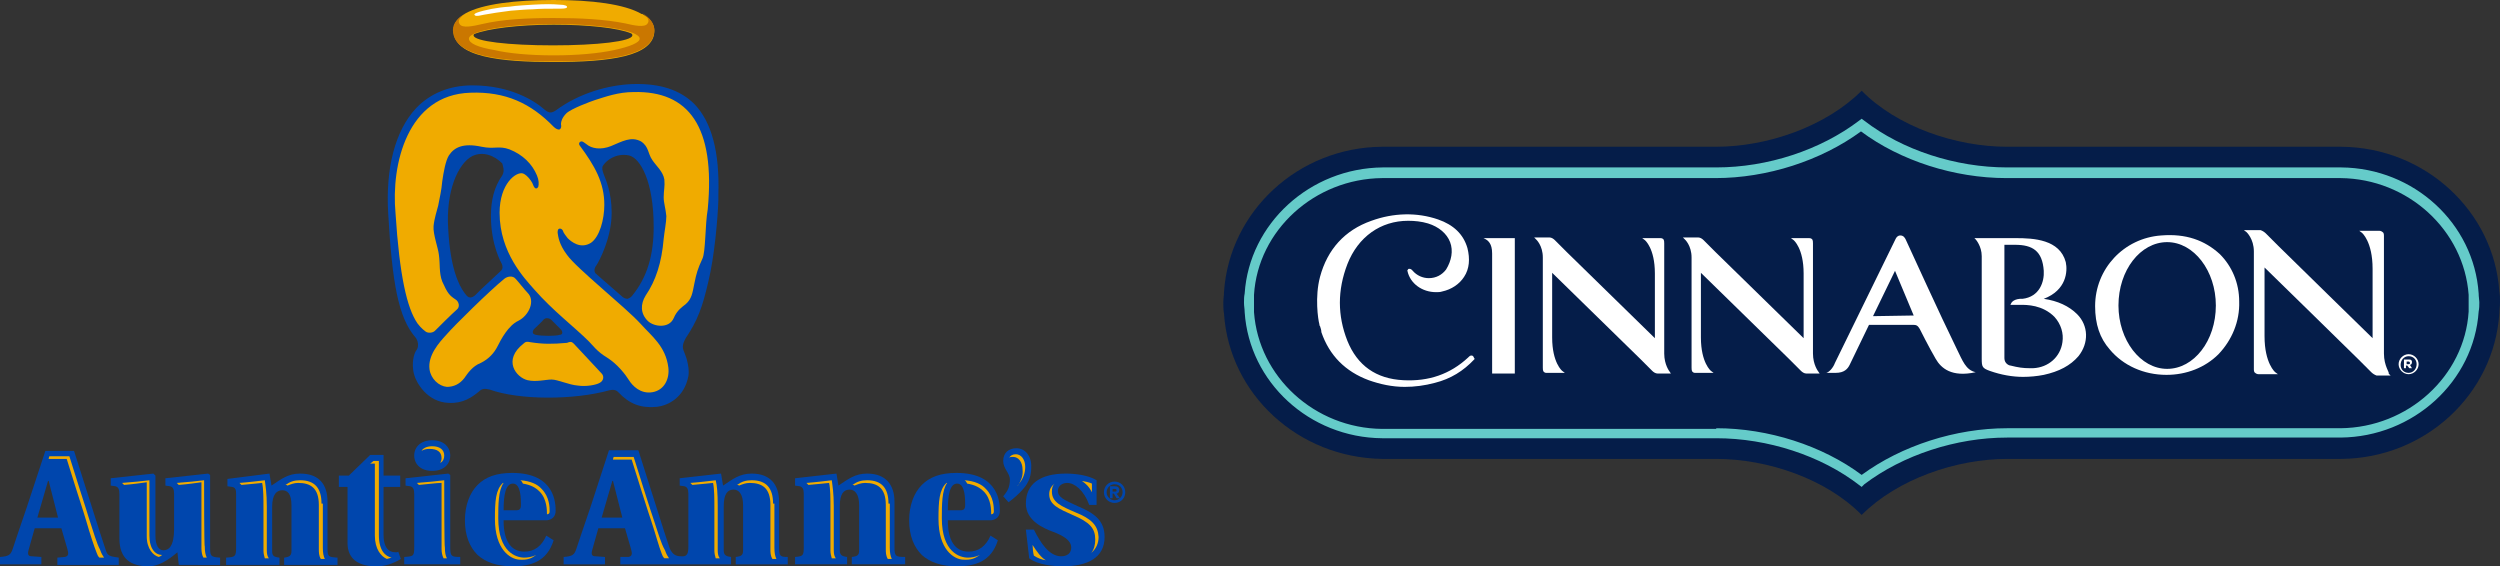
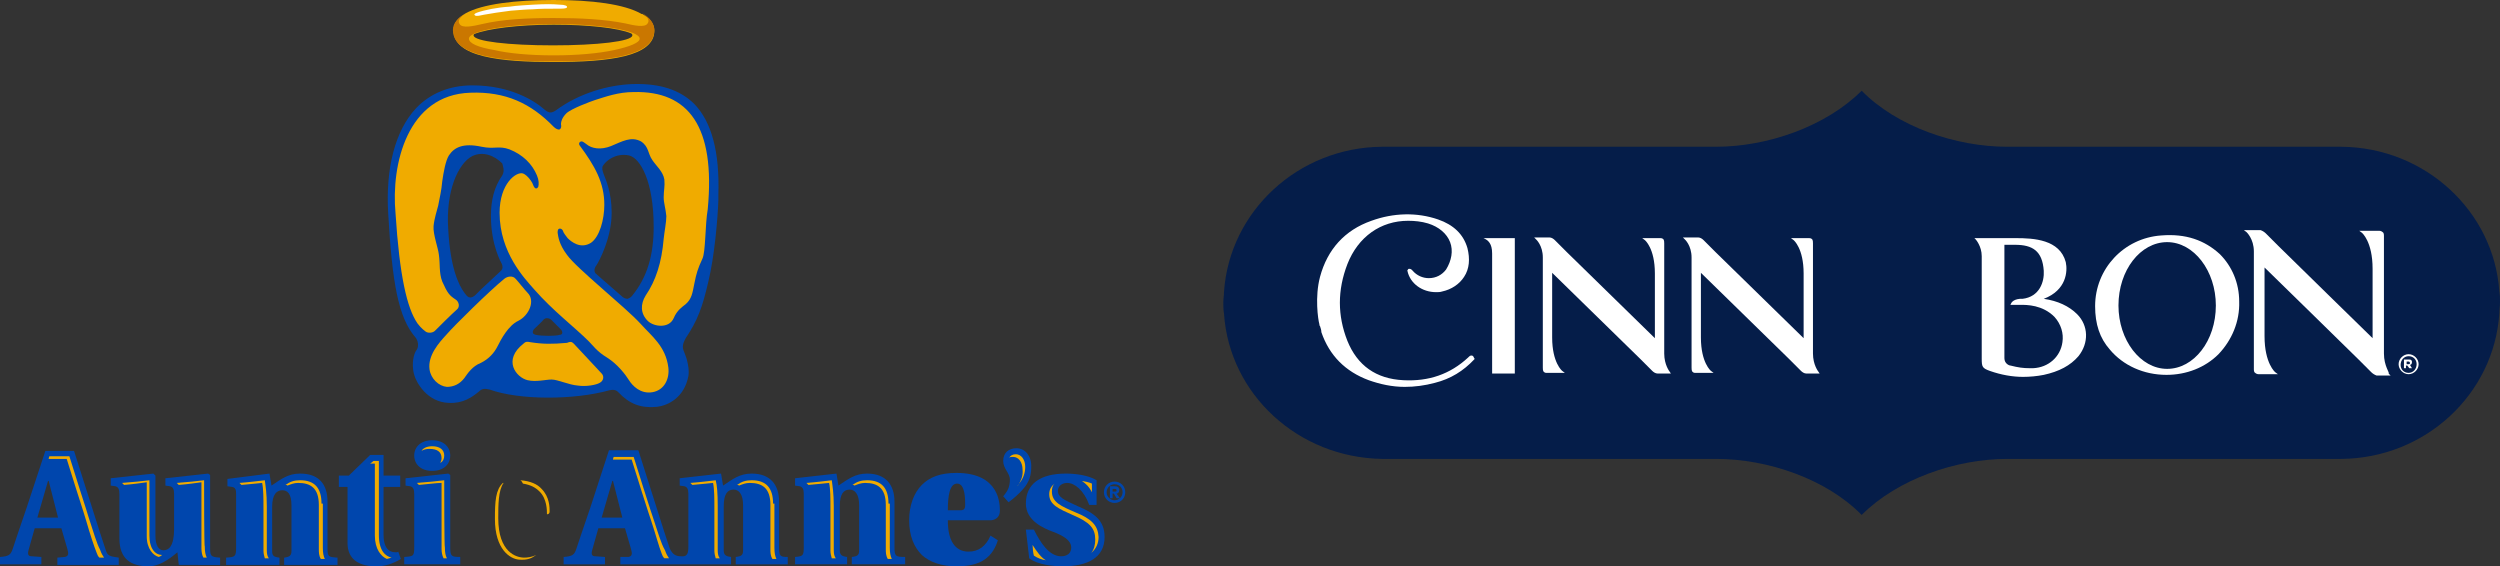
<svg xmlns="http://www.w3.org/2000/svg" version="1.1" id="Layer_1" x="0px" y="0px" viewBox="0 0 374.8 84.9" style="enable-background:new 0 0 374.8 84.9;" xml:space="preserve">
  <rect x="0" y="0" width="374.8" height="84.9" fill="#333333" stroke="none" />
  <style type="text/css">
	.st0{fill:#FFFFFF;}
	.st1{fill:#051D49;}
	.st2{fill:#65CBC9;}
	.st3{fill:#0046AD;enable-background:new    ;}
	.st4{fill:#0046AD;}
	.st5{fill:#F0AB00;}
	.st6{fill:#CA7700;}
</style>
  <g>
    <path class="st0" d="M338.9,48L338.9,48L338.9,48z" />
  </g>
  <g>
    <g>
      <path class="st1" d="M374.8,45.3c0-0.5,0-1-0.1-1.6C373.9,31.7,363.6,22.1,351,22c-0.1,0-0.2,0-0.2,0h-0.4h-49.5    c-7.7,0-16.5-3-21.8-8.4c-5.4,5.4-14.2,8.4-21.8,8.4h-49.5h-0.4c-0.1,0-0.2,0-0.2,0c-12.6,0.1-22.9,9.7-23.7,21.8    c0,0.5-0.1,1-0.1,1.6v0v0c0,0.5,0,1,0.1,1.6c0.8,12.1,11.1,21.6,23.7,21.8c0.1,0,0.2,0,0.2,0h0.4h49.5c7.7,0,16.5,3,21.8,8.4    c5.4-5.4,14.2-8.4,21.8-8.4h49.5h0.4c0.1,0,0.2,0,0.2,0c12.6-0.1,22.9-9.7,23.7-21.8C374.7,46.4,374.8,45.9,374.8,45.3L374.8,45.3    L374.8,45.3" />
    </g>
    <g>
      <path class="st0" d="M361.1,55.9c-0.7,0-1.2-0.5-1.2-1.2c0-0.7,0.5-1.3,1.2-1.3c0.7,0,1.2,0.5,1.2,1.2    C362.3,55.3,361.8,55.9,361.1,55.9 M361.1,53.1c-0.8,0-1.5,0.7-1.5,1.5v0c0,0.8,0.7,1.5,1.5,1.5c0.8,0,1.5-0.7,1.5-1.5v0    C362.6,53.8,361.9,53.1,361.1,53.1 M360.5,53.9h0.6c0.2,0,0.3,0,0.4,0.1c0.1,0.1,0.1,0.2,0.1,0.3v0c0,0.2-0.1,0.4-0.3,0.4l0.3,0.5    h-0.4l-0.3-0.4h0h-0.2v0.4h-0.3V53.9z M361.1,54.6c0.2,0,0.2-0.1,0.2-0.2v0c0-0.1-0.1-0.2-0.2-0.2h-0.3v0.4H361.1z" />
    </g>
    <g>
      <path class="st0" d="M339.6,56L339.6,56L339.6,56L339.6,56z M357.4,53V39.6c0-1.4,0-2.7,0-4.1l0-0.1c0-0.2,0-0.5-0.2-0.6    c-0.1-0.1-0.3-0.2-0.5-0.2h0c-0.2,0-0.4,0-0.6,0h-2.4l0.4,0.3c0,0,1.6,1.3,1.6,5.4v10.4c0,0-13.1-12.8-14.1-13.8l-1.9-1.9    c-0.2-0.2-0.5-0.4-0.8-0.5h-2.5l0.4,0.3c0,0,1.1,1,1.1,2.9l0,13.4c0,1.4,0,2.7,0,4.1l0,0.1c0,0.2,0,0.5,0.2,0.6    c0.1,0.1,0.3,0.2,0.5,0.2h0c0.2,0,0.4,0,0.5,0l2.4,0l-0.4-0.3c0,0-1.6-1.3-1.6-5.4V40.1c0,0,13.1,12.8,14.1,13.8l1.9,1.9    c0.2,0.2,0.5,0.4,0.8,0.5h2.1l-0.3-0.3C358.3,55.9,357.4,54.9,357.4,53" />
    </g>
    <g>
      <path class="st0" d="M332.2,45.8c0,5.3-3.3,9.5-7.3,9.5c-4,0-7.3-4.3-7.3-9.5c0-5.3,3.3-9.5,7.3-9.5    C328.9,36.3,332.2,40.6,332.2,45.8 M324,35.3c-5.6,0.4-9.9,5-9.9,10.6c0,2.7,0.7,4.8,2.2,6.5c2,2.4,5.1,3.8,8.5,3.8    c3,0,5.8-1.1,7.8-3.1c2-2.1,3.2-4.9,3.1-7.9c0-2.8-1.1-5.3-2.9-7.1C330.5,36,327.7,35,324,35.3" />
    </g>
    <g>
      <path class="st0" d="M311.4,47.1L311.4,47.1c-1.2-1.2-2.9-2-5-2.3c3.4-1.3,3.6-4.1,3.3-5.5c-0.9-3.4-4.8-3.6-7.5-3.6H296l0.2,0.2    c0,0,0.9,1,0.9,2.5v3.8c0,3.9,0,7.7,0,11.6c0,1.2,0.1,1.4,1.2,1.8c1.7,0.6,3.4,0.9,5,0.9c1,0,2.1-0.1,3.1-0.3    c2.3-0.5,4-1.4,5.2-2.8C313.2,51.4,313.1,48.8,311.4,47.1L311.4,47.1z M309.2,51.3c-0.3,2.2-2.1,3.8-4.4,3.9c-0.2,0-0.4,0-0.5,0    c-1,0-1.7-0.1-2.9-0.4c-0.2,0-0.9-0.3-0.9-1.1v-17h1.6c2.6,0,4.1,0.9,4.3,3.9c0.1,1.6-0.6,3.9-3.2,4.2c-0.1,0-0.2,0-0.4,0    c-1.1,0.1-1.3,0.7-1.3,0.7l-0.1,0.2l0.2,0c0,0,0.3,0,0.8,0c0.1,0,0.4,0,0.5,0c1,0,3.3,0,5.1,1.8C309,48.6,309.4,50,309.2,51.3" />
    </g>
    <g>
-       <path class="st0" d="M293.4,52.4c-2.6-5.3-7-15-7.7-16.5c-0.1-0.2-0.3-0.6-0.8-0.6c-0.4,0-0.6,0.3-0.7,0.5l-9.1,18.6    c-0.3,0.8-0.9,1.4-1.3,1.5h1.4c1.3,0,1.8-0.6,2.1-1.2l2.9-6l6.6,0c0.5,0,0.7,0.1,1,0.6c0,0,1.4,2.8,2.4,4.5c0.8,1.4,2.4,2.8,6,2    C294.7,55.5,294.2,54,293.4,52.4 M280.8,47.4l3.3-6.8l2.8,6.7L280.8,47.4z" />
-     </g>
+       </g>
    <g>
      <path class="st0" d="M271.8,53l0-12.6c0-1.3,0-2.5,0-3.8l0-0.1c0-0.2,0-0.4-0.1-0.6c-0.1-0.1-0.2-0.2-0.5-0.2c-0.2,0-0.3,0-0.5,0    h-2.2l0.4,0.3c0,0,1.5,1.2,1.5,5v9.7c0,0-12.3-12-13.2-12.9l-1.8-1.8c-0.2-0.2-0.5-0.4-0.8-0.4h-2.3l0.3,0.3c0,0,1,0.9,1,2.7v12.6    c0,1.3,0,2.5,0,3.8l0,0.1c0,0.2,0,0.4,0.1,0.6c0.1,0.1,0.2,0.2,0.4,0.2h0c0.2,0,0.3,0,0.5,0l2.3,0l-0.4-0.3c0,0-1.5-1.2-1.5-5    v-9.7c0,0,12.3,12,13.2,12.9l1.8,1.8c0.2,0.2,0.5,0.4,0.8,0.4h2l-0.2-0.3C272.6,55.7,271.8,54.7,271.8,53" />
    </g>
    <g>
      <path class="st0" d="M232.9,55.8L232.9,55.8L232.9,55.8L232.9,55.8z M249.5,53V40.4c0-1.3,0-2.5,0-3.8l0-0.1c0-0.2,0-0.4-0.1-0.6    c-0.1-0.1-0.2-0.2-0.5-0.2h0c-0.2,0-0.3,0-0.5,0h-2.2l0.4,0.3c0,0,1.5,1.2,1.5,5v9.7c0,0-12.3-12-13.2-12.9l-1.8-1.8    c-0.2-0.2-0.5-0.4-0.8-0.4h-2.3l0.3,0.3c0,0,1,0.9,1,2.7v12.6c0,1.3,0,2.5,0,3.8l0,0.1c0,0.2,0,0.4,0.1,0.6    c0.1,0.1,0.2,0.2,0.4,0.2h0c0.2,0,0.3,0,0.5,0l2.3,0l-0.4-0.3c0,0-1.5-1.2-1.5-5v-9.7c0,0,12.3,12,13.2,12.9l1.8,1.8    c0.2,0.2,0.5,0.4,0.8,0.4h2l-0.2-0.3C250.3,55.7,249.5,54.7,249.5,53" />
    </g>
    <g>
      <path class="st0" d="M223.7,38v18l2,0c0.4,0,0.8,0,1.2,0l0.2,0V35.7h-4.7C223.1,36,223.7,36.5,223.7,38" />
    </g>
    <g>
      <path class="st0" d="M220.6,53.3c-0.2,0-0.3,0.1-0.4,0.2l-0.1,0.1c-2.7,2.5-5.9,3.6-9.7,3.4c-4.1-0.2-6.9-2.2-8.4-5.9    c-1.5-3.8-1.5-7.6,0-11.5c1.6-4.1,5-6.5,9.1-6.5c1,0,2,0.1,3,0.4c1.6,0.5,2.8,1.5,3.3,2.8c0.5,1.3,0.2,2.8-0.6,4.1    c-0.6,0.8-1.5,1.3-2.6,1.3c-0.9,0-1.8-0.4-2.4-1.1c0,0-0.2-0.3-0.5-0.3c-0.1,0-0.2,0-0.2,0.1l-0.1,0.1l0,0.1    c0.4,1.9,2.2,3.2,4.3,3.2c0.3,0,0.6,0,0.9-0.1c1.4-0.3,2.6-1.1,3.3-2.2c0.8-1.2,0.9-2.7,0.5-4.3c-0.6-2.1-2.1-3.5-4.4-4.3    c-3.2-1.1-6.7-1-10,0.2c-4,1.4-6.6,4.3-7.7,8.4c-0.8,3-0.3,6.4-0.1,7.1c0,0.1,0,0.2,0.1,0.3c0.1,0.3,0.2,0.6,0.2,0.9    c1.2,3.5,3.6,5.9,7.1,7.2c1.7,0.6,3.5,1,5.4,1h0c1.5,0,3-0.2,4.5-0.6c2.4-0.6,4.3-1.8,5.9-3.5l0.1-0.1l-0.1-0.1    C220.9,53.4,220.8,53.3,220.6,53.3" />
    </g>
    <g>
-       <path class="st2" d="M279.1,73l-0.4-0.3c-5.7-4.4-13.7-7-21.4-7h-50.1c-10.9-0.1-19.9-8.4-20.6-18.9c0-0.5-0.1-0.9-0.1-1.4v-0.1    c0-0.4,0-0.8,0.1-1.3c0.7-10.5,9.8-18.8,20.7-18.9l50,0c7.7,0,15.6-2.6,21.4-7l0.4-0.3l0.4,0.3c5.7,4.4,13.7,7,21.4,7H351    c10.9,0.1,19.9,8.4,20.6,18.9c0,0.5,0.1,1,0.1,1.3v0.1c0,0.4,0,0.8-0.1,1.3c-0.7,10.5-9.8,18.8-20.7,18.9l-50,0    c-7.6,0-15.6,2.6-21.4,7L279.1,73z M257.3,64.2c7.8,0,15.9,2.6,21.8,7c6-4.4,14.1-7,21.8-7l50,0c10.1-0.1,18.6-7.8,19.2-17.5    c0-0.5,0-0.9,0-1.2v-0.1c0-0.4,0-0.8,0-1.2c-0.7-9.7-9.1-17.4-19.2-17.5h-50.1c-7.8,0-15.9-2.6-21.8-7c-6,4.4-14.1,7-21.8,7l-50,0    c-10.1,0.1-18.6,7.8-19.2,17.5c0,0.5,0,0.9,0,1.2v0.1c0,0.4,0,0.8,0,1.3c0.7,9.7,9.1,17.4,19.2,17.5H257.3z" />
-     </g>
+       </g>
  </g>
  <g>
    <g>
      <path class="st3" d="M104.1,15.6c-2.1-2.1-5.1-3.1-9.1-3c-3.8,0.1-8.2,1.4-11.6,3.9c-0.7,0.5-1.1,0.5-1.8-0.1    c-1.6-1.4-5.2-3.6-10.8-3.6c-3.4,0-6.3,1.2-8.4,3.4c-3.2,3.4-4.6,9.1-4.2,15.8c0.6,10.4,1.5,15.6,4.1,18.6    c0.4,0.5,0.5,1.3,0.2,1.8l-0.2,0.3c-0.5,1-0.5,2.5-0.2,3.5c0.3,1.1,1.9,4.1,5.2,4.2c2.1,0.1,3.4-0.8,4.5-1.7    c0.4-0.4,0.8-0.5,1.6-0.3c4.5,1.6,12.6,1.6,18,0.1c0.5-0.1,0.9-0.1,1.3,0.3c1.7,1.8,3.4,2.4,5.7,2.2c1.9-0.2,4.2-1.5,4.8-4.6    c0.2-1-0.2-2.6-0.5-3.3c-0.4-0.9-0.5-1.3,0.1-2.4c1.8-2.7,2.5-4.6,3.4-8.5c0.9-3.7,1.4-9.3,1.5-12.2l0-0.8    C107.9,22.8,106.7,18.3,104.1,15.6z M75.3,26.3c-1.2,1.7-1.7,3.7-1.7,6.1c0,4.4,1.6,7.1,1.6,7.1c0.2,0.4,0.2,0.8-0.1,1.1    c-0.2,0.2-1.5,1.4-3,2.8l-0.8,0.8c-0.2,0.2-0.5,0.4-0.8,0.4c-0.3,0-0.5-0.2-0.8-0.6c-1-1.3-2.2-4-2.5-9.6c-0.4-5.8,1.5-9.9,3.6-11    c1.7-0.8,3.4,0,4.5,1.1C75.4,24.9,75.7,25.6,75.3,26.3z M84.3,49.9c0,0.2-0.2,0.3-0.4,0.3c-0.6,0.2-2.6,0.2-3.6,0    c-0.3-0.1-0.4-0.2-0.4-0.3c-0.1-0.2,0.1-0.5,0.2-0.6l0,0c0.1-0.1,1.3-1.2,1.4-1.4c0.1-0.1,0.3-0.2,0.5-0.2c0.2,0,0.5,0.1,0.6,0.2    l1.4,1.4c0,0,0.1,0.1,0.1,0.1C84.2,49.5,84.3,49.7,84.3,49.9z M94.8,44.3L94.8,44.3c-0.2,0.3-0.5,0.4-0.7,0.5    c-0.4,0-0.7-0.2-0.9-0.4c-0.2-0.2-3.7-3.2-3.9-3.4c-0.2-0.2-0.3-0.7,0.1-1.2l0,0c0.4-0.6,2.3-4.1,2.3-7.9c0-3.1-0.9-5-1.2-5.8    l-0.1-0.3c-0.2-0.6-0.1-0.9,0.1-1.1c0.4-0.6,1.8-1.8,3.8-1.4C96,23.7,98,27.2,98,34C98,38.3,97,41.6,94.8,44.3z" />
    </g>
    <g>
      <path class="st4" d="M134.1,82.1v-6.9c0-2.5-1.3-4.2-4.1-4.2c-1.8,0-2.8,0.8-4.3,1.8l-0.3-1.8l-6.2,0.7v1.1l0.7,0.1    c0.4,0.1,0.6,0.4,0.6,1.1v8c0,1.3-0.1,1.4-1.3,1.5v1.1h7.8v-1.1c-0.8-0.1-1.1-0.3-1.1-1v-6.6c0-1.9,0.6-2.5,1.5-2.5    c0.7,0,1.4,0.6,1.4,2.3v6.8c0,0.7-0.2,0.9-1.1,1v1.1h8v-1.1C134.3,83.5,134.1,83.4,134.1,82.1z" />
      <path class="st4" d="M152.4,67.2c-1.2,0-2,0.7-2,1.9c0,1.2,1,1.8,1,2.8c0,0.9-0.2,1.6-1,2.5l0.8,0.9c0.8-0.6,1.5-1.2,2.2-2    c0.9-1,1.2-2.1,1.2-3.2C154.7,68.4,153.7,67.2,152.4,67.2z" />
      <g>
        <g>
          <path class="st4" d="M59.3,82.8c-1.1,0-1.8-0.8-1.8-2.6V73H60v-1.7h-2.5v-3.1h-2l-3.2,3.1h-1.5V73h1.3v8.4      c0,2.6,1.9,3.5,4.3,3.5c1.4,0,2.5-0.4,3.7-1.1l-0.4-1.1C59.6,82.8,59.5,82.8,59.3,82.8z M67.5,82.1V71.2L67.2,71l-6.4,0.7v1.1      l0.7,0.1c0.4,0.1,0.6,0.4,0.6,1.1v8c0,1.4-0.1,1.4-1.5,1.5v1.1H69v-1.1C67.7,83.5,67.5,83.4,67.5,82.1z M64.8,70.6      c1.7,0,2.7-1,2.7-2.3c0-1.3-1-2.3-2.7-2.3c-1.7,0-2.7,1-2.7,2.3C62.1,69.6,63.1,70.6,64.8,70.6z M31.5,82.1V71.2L31.2,71      l-6.4,0.7v1.1l0.7,0.1c0.4,0.1,0.6,0.4,0.6,1.1v5.3c0,2.6-0.8,3.2-1.6,3.2c-0.7,0-1.2-0.7-1.2-2.2v-9L23,71l-6.4,0.7v1.1      l0.7,0.1c0.4,0.1,0.6,0.4,0.6,1.1v6.7c0,3.1,1.7,4.2,4.4,4.2c2,0,3.9-1.8,4.3-2.1l0.2,1.9H33v-1.1      C31.6,83.5,31.5,83.4,31.5,82.1z M15.8,82.3c-0.4-1.2-1.2-3.6-2-6.2l-2.7-8.5H6.8L4,76.1c-0.9,2.6-1.7,5-2.1,6.2      c-0.3,0.9-0.6,1.1-1.9,1.2v1.1h6.2v-1.1l-1.4-0.1c-0.6,0-0.7-0.3-0.5-1l0.9-3.2h4l0.9,3.1c0.2,0.7,0.2,1.1-0.4,1.2l-1.1,0.1v1.1      h9.2v-1.1C16.3,83.4,16.1,83.3,15.8,82.3z M5.6,77.6l1.6-5.5h0.1l1.4,5.5H5.6z" />
        </g>
      </g>
      <path class="st4" d="M116.8,82.1v-6.9c0-2.5-1.3-4.2-4.1-4.2c-1.8,0-2.8,0.8-4.3,1.8l-0.3-1.8l-6.2,0.7v1.1l0.7,0.1    c0.4,0.1,0.6,0.4,0.6,1.1v8c0,1-0.2,1.5-1.1,1.4c-0.8,0-1.3-0.3-1.7-1.2c-0.4-1.2-1.2-3.6-2-6.2l-2.7-8.5h-4.4l-2.8,8.6    c-0.9,2.6-1.7,5-2.1,6.2c-0.3,0.9-0.6,1.1-1.9,1.2v1.1h6.2v-1.1l-1.4-0.1c-0.6,0-0.7-0.3-0.5-1l0.9-3.2h4l0.9,3.1    c0.2,0.7,0.2,1.1-0.4,1.2L93,83.5v1.1h16.6v-1.1c-0.8-0.1-1.1-0.3-1.1-1v-6.6c0-1.9,0.6-2.5,1.5-2.5c0.7,0,1.4,0.6,1.4,2.3v6.8    c0,0.7-0.2,0.9-1.1,1v1.1h7.8v-1.1C117,83.5,116.8,83.4,116.8,82.1z M90.2,77.6l1.6-5.5h0.1l1.4,5.5H90.2z" />
      <path class="st4" d="M153.8,79.4h1.2c1,2,2.3,4,4.1,4c0.8,0,1.5-0.4,1.5-1.3c0-1.1-1.2-1.8-2.8-2.4c-1.3-0.5-4-1.6-4-4.2    c0-3,2.2-4.5,6-4.5c1.3,0,3.3,0.2,4.6,1v3.7h-1.1c-0.8-2.2-2.2-3.3-3.3-3.3c-0.7,0-1.4,0.4-1.4,1.2c0,0.9,0.8,1.3,3,2.3    c2.4,1,4,2.1,4,4.6c0,3.1-2.5,4.4-6.3,4.4c-1.3,0-3.7-0.2-5-1.2L153.8,79.4z" />
      <path class="st4" d="M40.4,71l0.3,1.8c1.5-1,2.5-1.8,4.3-1.8c2.8,0,4.1,1.6,4.1,4.2v6.9c0,1.4,0.1,1.4,1.5,1.5v1.1h-8v-1.1    c0.8-0.1,1.1-0.3,1.1-1v-6.8c0-1.8-0.6-2.3-1.4-2.3c-0.8,0-1.5,0.6-1.5,2.5v6.6c0,0.7,0.2,0.9,1.1,1v1.1h-8v-1.1    c1.3-0.1,1.5-0.1,1.5-1.5v-8c0-0.7-0.1-1-0.6-1.1l-0.7-0.1v-1.1L40.4,71z" />
      <path class="st4" d="M142.1,78.1c0,2.8,1,4.6,3.1,4.6c1.5,0,2.6-0.8,3.3-2.4l1.1,0.7c-1,3.2-3.4,3.9-6.2,3.9c-2.2,0-4-0.6-5.2-1.7    c-1.2-1.2-1.9-2.9-1.9-5.2c0-2.2,0.7-4.1,1.9-5.3c1.2-1.2,2.8-1.8,5.2-1.8c6.5,0,6.5,4.7,6.5,5.7c0,0.7-0.4,1.3-1.3,1.4H142.1z     M144,76.5c0.5,0,0.7-0.2,0.7-0.8c0-0.9,0-3.2-1.2-3.2c-1.1,0-1.4,1.7-1.4,4H144z" />
-       <path class="st4" d="M75.5,78.1c0,2.8,1,4.6,3.1,4.6c1.5,0,2.6-0.8,3.3-2.4l1.1,0.7c-1,3.2-3.4,3.9-6.2,3.9c-2.2,0-4-0.6-5.2-1.7    c-1.2-1.2-1.9-2.9-1.9-5.2c0-2.2,0.7-4.1,1.9-5.3c1.2-1.2,2.8-1.8,5.2-1.8c6.5,0,6.5,4.7,6.5,5.7c0,0.7-0.4,1.3-1.3,1.4H75.5z     M77.4,76.5c0.5,0,0.7-0.2,0.7-0.8c0-0.9,0-3.2-1.2-3.2c-1.1,0-1.4,1.7-1.4,4H77.4z" />
    </g>
    <g>
      <path class="st4" d="M167.1,72.2c0.9,0,1.6,0.7,1.6,1.6c0,0.9-0.7,1.6-1.6,1.6c-0.9,0-1.6-0.7-1.6-1.6    C165.5,72.9,166.2,72.2,167.1,72.2z M167.1,75c0.6,0,1.2-0.5,1.2-1.2c0-0.7-0.5-1.2-1.2-1.2c-0.6,0-1.2,0.5-1.2,1.2    C165.9,74.5,166.5,75,167.1,75z M166.4,72.9h0.7c0.5,0,0.7,0.2,0.7,0.6c0,0.3-0.2,0.5-0.4,0.5l0.5,0.7h-0.5L167,74h-0.2v0.7h-0.4    V72.9z M166.8,73.7h0.3c0.2,0,0.3,0,0.3-0.2c0-0.2-0.2-0.2-0.3-0.2h-0.3V73.7z" />
    </g>
    <g>
      <path class="st5" d="M84.9,17c0.7-0.7,3.7-1.8,4.3-2c1.6-0.5,3.5-1.2,5.8-1.2c8.2-0.2,12.3,5.1,11.1,17.6    c-0.4,2.3-0.3,6.4-0.8,7.4c-0.7,1.5-0.9,2.2-1.2,3.7c-0.3,1.5-0.4,2.3-1.3,3.1c-0.5,0.4-1.3,0.9-1.8,2.1c-0.7,1.6-3,1.3-3.9,0.4    c-1.1-1.1-1.1-2.5-0.3-3.8c1.5-2.2,2.4-4.9,2.7-8.5c0.1-1,0.4-2.5,0.4-3.4c-0.1-1.1-0.4-2-0.4-2.8c0-1.1,0.2-1.6,0.1-2.7    c-0.2-1.2-1.2-2-1.8-2.9c-0.7-1-0.5-2-1.7-2.8c-1.5-0.8-2.8,0-4.5,0.7c-1.5,0.6-2.9,0.4-3.7-0.3c-0.3-0.2-0.5-0.4-0.7-0.4    c-0.3,0-0.5,0.3-0.3,0.6c2.3,3.1,3.7,5.6,3.7,8.9c0,2.2-0.7,4.8-2,5.7c-1.6,1-3-0.2-3.5-0.7c-0.2-0.3-0.6-0.7-0.7-1.1    c-0.1-0.2-0.3-0.4-0.6-0.3c-0.2,0.1-0.2,0.4-0.2,0.6c0.1,0.6,0.2,1.7,1.4,3.3c1.4,2,8.7,7.8,11,10.3c1.7,1.9,3.8,3.4,4.2,6.6    c0.2,1.7-0.6,3.4-2.4,3.7c-1.8,0.3-3-1-3.5-1.8c-0.5-0.8-1.7-2.4-3.3-3.4c-1.5-0.9-2.1-1.8-2.7-2.4c-2.2-2.2-5.4-4.6-8.2-7.8    c-1.4-1.6-5.2-5.5-5.2-11.5c0-4.4,2.5-6.2,3.5-5.9c0.3,0.1,0.8,0.5,1.2,1.1c0.2,0.3,0.2,0.3,0.4,0.8c0.3,0.6,0.6,0.3,0.7,0.1    c0.1-0.4,0.1-1-0.2-1.7c-0.7-1.7-2.1-3.1-4.1-3.9c-1.6-0.6-2.3,0-4.2-0.4c-2.8-0.6-4.1,0.1-4.9,1.3c-0.5,0.8-0.8,2.5-1,3.9    c-0.1,1.3-0.4,2.5-0.6,3.6c-0.2,0.8-0.6,2-0.7,3.1c-0.1,1.2,0.7,3.3,0.8,4.3c0.2,1.4,0,2.7,0.5,4c0.8,1.8,1.1,2.1,2,2.7    c0.5,0.3,0.7,1.1,0.2,1.5c-0.8,0.7-2.6,2.5-3.3,3.2c-0.3,0.3-1,0.4-1.4,0.1c-0.1-0.1-0.6-0.4-1.2-1.2c-1.6-2.3-2.7-7.2-3.3-16.5    c-0.7-7.4,1.8-17.8,11.2-18.1c5.3-0.2,9.1,1.6,12.5,5.1c0.3,0.3,0.7,0.5,0.9,0.4c0.2-0.1,0.3-0.4,0.2-0.8    C84.1,18.2,84.3,17.6,84.9,17z" />
      <path class="st5" d="M86,51.5c0.6,0.6,3.8,4.1,4.2,4.5c0.4,0.4,0.3,1.1-0.3,1.4c-0.5,0.3-2,0.6-3.3,0.4c-1.3-0.1-3-0.9-3.9-0.9    c-0.9,0-2.3,0.4-3.6,0.1c-1.7-0.4-3.8-3-0.6-5.5c0.3-0.3,0.5-0.3,1-0.2c1.9,0.3,3.3,0.3,5.5,0.1C85.5,51.2,85.7,51.2,86,51.5z" />
      <path class="st5" d="M79.1,43.9c-0.4-0.4-1.5-1.8-1.8-2.1c-0.4-0.5-1.2-0.4-1.7,0c-2.2,1.8-7.4,6.9-8.7,8.4    c-1.1,1.2-2.8,3.1-2.5,5.2c0.2,1.4,1.4,2.5,2.6,2.6c1,0,1.9-0.4,2.6-1.3c0.5-0.7,1.2-1.8,2.5-2.3c1.2-0.6,2-1.5,2.5-2.5    c0.5-1,1.6-3.1,3.1-3.8C79.3,47.3,80.3,45.1,79.1,43.9z" />
    </g>
    <path class="st5" d="M30.6,72c-0.8,0.1-2.6,0.3-4.1,0.4c0.1,0.1,0.2,0.2,0.3,0.3c1.3-0.1,2.7-0.3,3.4-0.4c0,1.4,0,9.9,0,9.9   c0,0.5,0.1,1.1,0.3,1.4h0.5c-0.2-0.4-0.3-0.9-0.3-1.7C30.6,82.1,30.6,73.4,30.6,72z" />
    <path class="st5" d="M13.3,77.6l-0.4-1.3c0,0-1.9-5.9-2.5-7.9h-3c0,0.1-0.1,0.2-0.1,0.4H10c0.6,2,2.5,7.9,2.5,7.9l0.4,1.3   c0.6,2.1,1.2,3.9,1.6,4.9c0.1,0.3,0.2,0.5,0.4,0.7h0.7c-0.2-0.3-0.4-0.6-0.6-1.2C14.5,81.5,14,79.7,13.3,77.6z" />
    <path class="st5" d="M22.4,80.3c0,0,0-6.9,0-8.3c-0.8,0.1-2.6,0.3-4.1,0.4c0.1,0.1,0.2,0.2,0.3,0.3c1.3-0.1,2.7-0.3,3.4-0.4   c0,1.3,0,8.1,0,8.1c0,1.9,1,2.9,1.8,3.1c0.2-0.1,0.3-0.1,0.5-0.3C23.3,83.2,22.4,82.3,22.4,80.3z" />
    <path class="st5" d="M55.5,69.5h0.7c0,0.9,0,10.8,0,10.8c0,2,0.9,3.1,1.8,3.5c0.3-0.1,0.4-0.1,0.7-0.2c-0.9-0.2-1.9-1-1.9-3.4   c0,0,0-10.1,0-11.1h-0.8L55.5,69.5z" />
    <path class="st5" d="M163.7,73.8v-1.3c-0.4-0.2-1-0.3-1.5-0.4C162.9,72.6,163.3,73,163.7,73.8z" />
    <path class="st5" d="M66.2,68.7c0,0.3-0.1,0.5-0.2,0.7c0.4-0.2,0.6-0.6,0.6-1.1c0-0.9-0.7-1.4-1.8-1.4c-0.8,0-1.4,0.3-1.6,0.7   c0.3-0.2,0.7-0.3,1.2-0.3C65.5,67.3,66.2,67.7,66.2,68.7z" />
    <path class="st5" d="M152.5,72.9c0.1-0.1,0.2-0.2,0.2-0.3c0.7-0.8,1-1.7,1-2.6c0-1.1-0.6-1.9-1.4-1.9c-0.5,0-0.8,0.2-1,0.5   c0.2-0.1,0.3-0.1,0.6-0.1c0.8,0,1.4,0.8,1.4,1.9C153.4,71.3,153.1,72.1,152.5,72.9L152.5,72.9z" />
    <path class="st5" d="M66.6,72c-0.8,0.1-2.6,0.3-4.1,0.4c0.1,0.1,0.2,0.2,0.3,0.3c1.3-0.1,2.6-0.3,3.4-0.3c0,1.4,0,9.9,0,9.9   c0,0.5,0.1,1,0.3,1.4h0.5c-0.2-0.4-0.3-0.8-0.3-1.6C66.6,82.1,66.6,73.4,66.6,72z" />
    <path class="st5" d="M161.2,76.8c-2.1-0.9-3.5-1.5-3.5-3.1c0-0.5,0.1-0.9,0.4-1.2c-0.5,0.4-0.8,0.9-0.8,1.6c0,1.6,1.5,2.2,3.5,3.1   c2.6,1.1,3.4,2,3.4,3.7c0,0.8-0.2,1.5-0.6,2c0.7-0.6,1.1-1.4,1.1-2.4C164.6,78.8,163.7,77.8,161.2,76.8z" />
    <path class="st5" d="M154.8,81.7c0,0.4,0.1,1.3,0.2,1.6c0.6,0.4,1.2,0.6,1.8,0.7C156.1,83.6,155.5,82.8,154.8,81.7z" />
    <path class="st5" d="M48.2,75.5c0-2.3-1-3.5-3.2-3.5c-0.9,0-1.5,0.2-2.2,0.7c0.1,0,0.2,0,0.3,0.1c0.5-0.2,1-0.4,1.6-0.4   c1.9,0,3.1,0.8,3.1,3.3v6.6c0,0.5,0,1,0.3,1.5h0.6c-0.2-0.4-0.3-0.9-0.3-1.7V75.5z" />
    <path class="st5" d="M39.7,72c-0.9,0.1-2.4,0.3-3.8,0.4c0.1,0.1,0.2,0.2,0.3,0.3c1.2-0.1,3.1-0.3,3.1-0.3c0.2,0.9,0.2,2.3,0.2,3.9   c0,1.2,0,6.3,0,6.3c0,0.3,0.1,0.8,0.2,1.1l0.6,0c-0.2-0.3-0.3-0.6-0.3-1.2c0,0,0-4.6,0-6.6C40,73.9,39.8,72.8,39.7,72z" />
    <path class="st5" d="M115.9,75.5c0-2.3-1-3.5-3.2-3.5c-0.9,0-1.5,0.2-2.2,0.7c0.1,0,0.2,0,0.3,0.1c0.5-0.2,1-0.4,1.6-0.4   c1.9,0,3.1,0.8,3.1,3.3v6.6c0,0.5,0,1,0.3,1.5h0.6c-0.2-0.4-0.3-0.9-0.3-1.7V75.5z" />
    <path class="st5" d="M107.3,72c-0.9,0.1-2.4,0.3-3.8,0.4c0.1,0.1,0.2,0.2,0.3,0.3c1.2-0.1,3.1-0.3,3.1-0.3c0.2,0.9,0.2,2.3,0.2,3.9   c0,1.2,0,6.3,0,6.3c0,0.3,0.1,0.8,0.2,1.1l0.6,0c-0.2-0.3-0.3-0.6-0.3-1.2c0,0,0-4.6,0-6.6C107.6,73.9,107.5,72.8,107.3,72z" />
    <path class="st5" d="M133.2,75.5c0-2.3-1-3.5-3.2-3.5c-0.9,0-1.5,0.2-2.2,0.7c0.1,0,0.2,0,0.3,0.1c0.5-0.2,1-0.4,1.6-0.4   c1.9,0,3.1,0.8,3.1,3.3v6.6c0,0.5,0,1,0.3,1.5h0.6c-0.2-0.4-0.3-0.9-0.3-1.7V75.5z" />
    <path class="st5" d="M124.7,72c-0.9,0.1-2.4,0.3-3.8,0.4c0.1,0.1,0.2,0.2,0.3,0.3c1.2-0.1,3.1-0.3,3.1-0.3c0.2,0.9,0.2,2.3,0.2,3.9   c0,1.2,0,6.3,0,6.3c0,0.3,0.1,0.8,0.2,1.1l0.6,0c-0.2-0.3-0.3-0.6-0.3-1.2c0,0,0-4.6,0-6.6C125,73.9,124.8,72.8,124.7,72z" />
-     <path class="st5" d="M144.6,72c0.2,0.1,0.3,0.3,0.4,0.5c1.2,0.2,1.9,0.6,2.5,1.2c1.1,1.1,1.1,2.8,1.1,3.4v0c0,0,0,0,0,0h0   c0.2,0,0.4-0.1,0.4-0.4v0c0-0.6,0-2.2-1.2-3.4C147.2,72.6,146.1,72.1,144.6,72z" />
-     <path class="st5" d="M146.9,83.2c-0.6,0.3-1.3,0.4-1.8,0.4c-1.2,0-3.9-0.8-3.9-5.9c0-2,0-4.2,0.8-5.3h-0.1l0,0   c-1.1,1-1.2,2.8-1.2,5.4c0,4.6,2.3,6,3.6,6.1C145.6,84,146.2,83.7,146.9,83.2L146.9,83.2z" />
    <path class="st5" d="M78,72c0.2,0.1,0.3,0.3,0.4,0.5c1.2,0.2,1.9,0.6,2.5,1.2c1.1,1.1,1.1,2.8,1.1,3.4v0c0,0,0,0,0,0h0   c0.2,0,0.4-0.1,0.4-0.4v0c0-0.6,0-2.2-1.2-3.4C80.6,72.6,79.5,72.1,78,72z" />
    <path class="st5" d="M80.4,83.2c-0.6,0.3-1.3,0.4-1.8,0.4c-1.2,0-3.9-0.8-3.9-5.9c0-2,0-4.2,0.8-5.3h-0.1l0,0   c-1.1,1-1.2,2.8-1.2,5.4c0,4.6,2.3,6,3.6,6.1C79.1,84,79.7,83.7,80.4,83.2L80.4,83.2z" />
    <path class="st5" d="M97.9,77.6l-0.4-1.2c0,0-1.9-5.9-2.5-7.9h-3c0,0.1-0.1,0.2-0.1,0.4h2.8c0.6,2,2.5,7.9,2.5,7.9l0.4,1.2   c0.7,2.1,1.2,4,1.6,5c0.1,0.3,0.2,0.5,0.4,0.7h0.7c-0.2-0.3-0.4-0.6-0.6-1.2C99.1,81.5,98.6,79.7,97.9,77.6z" />
    <path class="st5" d="M83,9.3c8.3,0,15.1-0.8,15.1-4.7c0-1-0.7-1.9-1.8-2.5c0,0-0.1,0-0.1,0C93.6,0.6,88.7,0,83,0   c-5.7,0-10.7,0.6-13.2,2c0,0,0,0,0,0c-1.2,0.7-1.8,1.5-1.8,2.5C67.9,8.6,75.2,9.3,83,9.3z M83,3.7c5.2,0,9.7,0.5,11.6,1.3   c0.2,0.1,0.2,0.2,0.2,0.3c0,0.9-5.3,1.5-11.9,1.5c-6.6,0-11.9-0.6-11.9-1.5c0-0.1,0-0.1,0.1-0.2C73.1,4.3,77.7,3.7,83,3.7z" />
    <path class="st0" d="M71.5,1.9c-0.5,0.2-0.4,0.3-0.3,0.4c0.2,0.2,0.9,0,1.4-0.1C73.7,2,75,1.8,76.6,1.6c1.4-0.1,2.5-0.2,3.2-0.2   C81,1.3,82,1.3,83.6,1.3c0.8,0,1.3,0,1.4-0.2c0.1-0.2-0.3-0.4-1.1-0.4c-1.2-0.1-2-0.1-4,0c-1.2,0.1-2.2,0.1-3.5,0.3   C74.6,1.1,72.6,1.5,71.5,1.9z" />
    <path class="st6" d="M83,2.7c-4.1,0-7.7,0.2-10.7,0.9c-1.3,0.3-3,0.7-3.4,0c-0.2-0.3-0.3-0.8,0.9-1.6c-1.2,0.7-1.9,1.5-1.9,2.5   c0,4,7.3,4.7,15.1,4.7c8.3,0,15.1-0.8,15.1-4.7c0-1-0.7-1.9-1.9-2.6c1.2,0.8,1.1,1.3,0.9,1.6c-0.4,0.7-2.1,0.3-3.4,0   C90.7,2.9,87.1,2.7,83,2.7 M74.1,7.5c-2.4-0.4-3.8-1-3.8-1.7c0-1.2,5.8-2.2,12.8-2.2c7.1,0,12.8,1,12.8,2.2c0,0.6-1.5,1.2-3.8,1.7   C89.8,8,86.6,8.3,83,8.3C79.4,8.3,76.2,8,74.1,7.5z" />
  </g>
</svg>